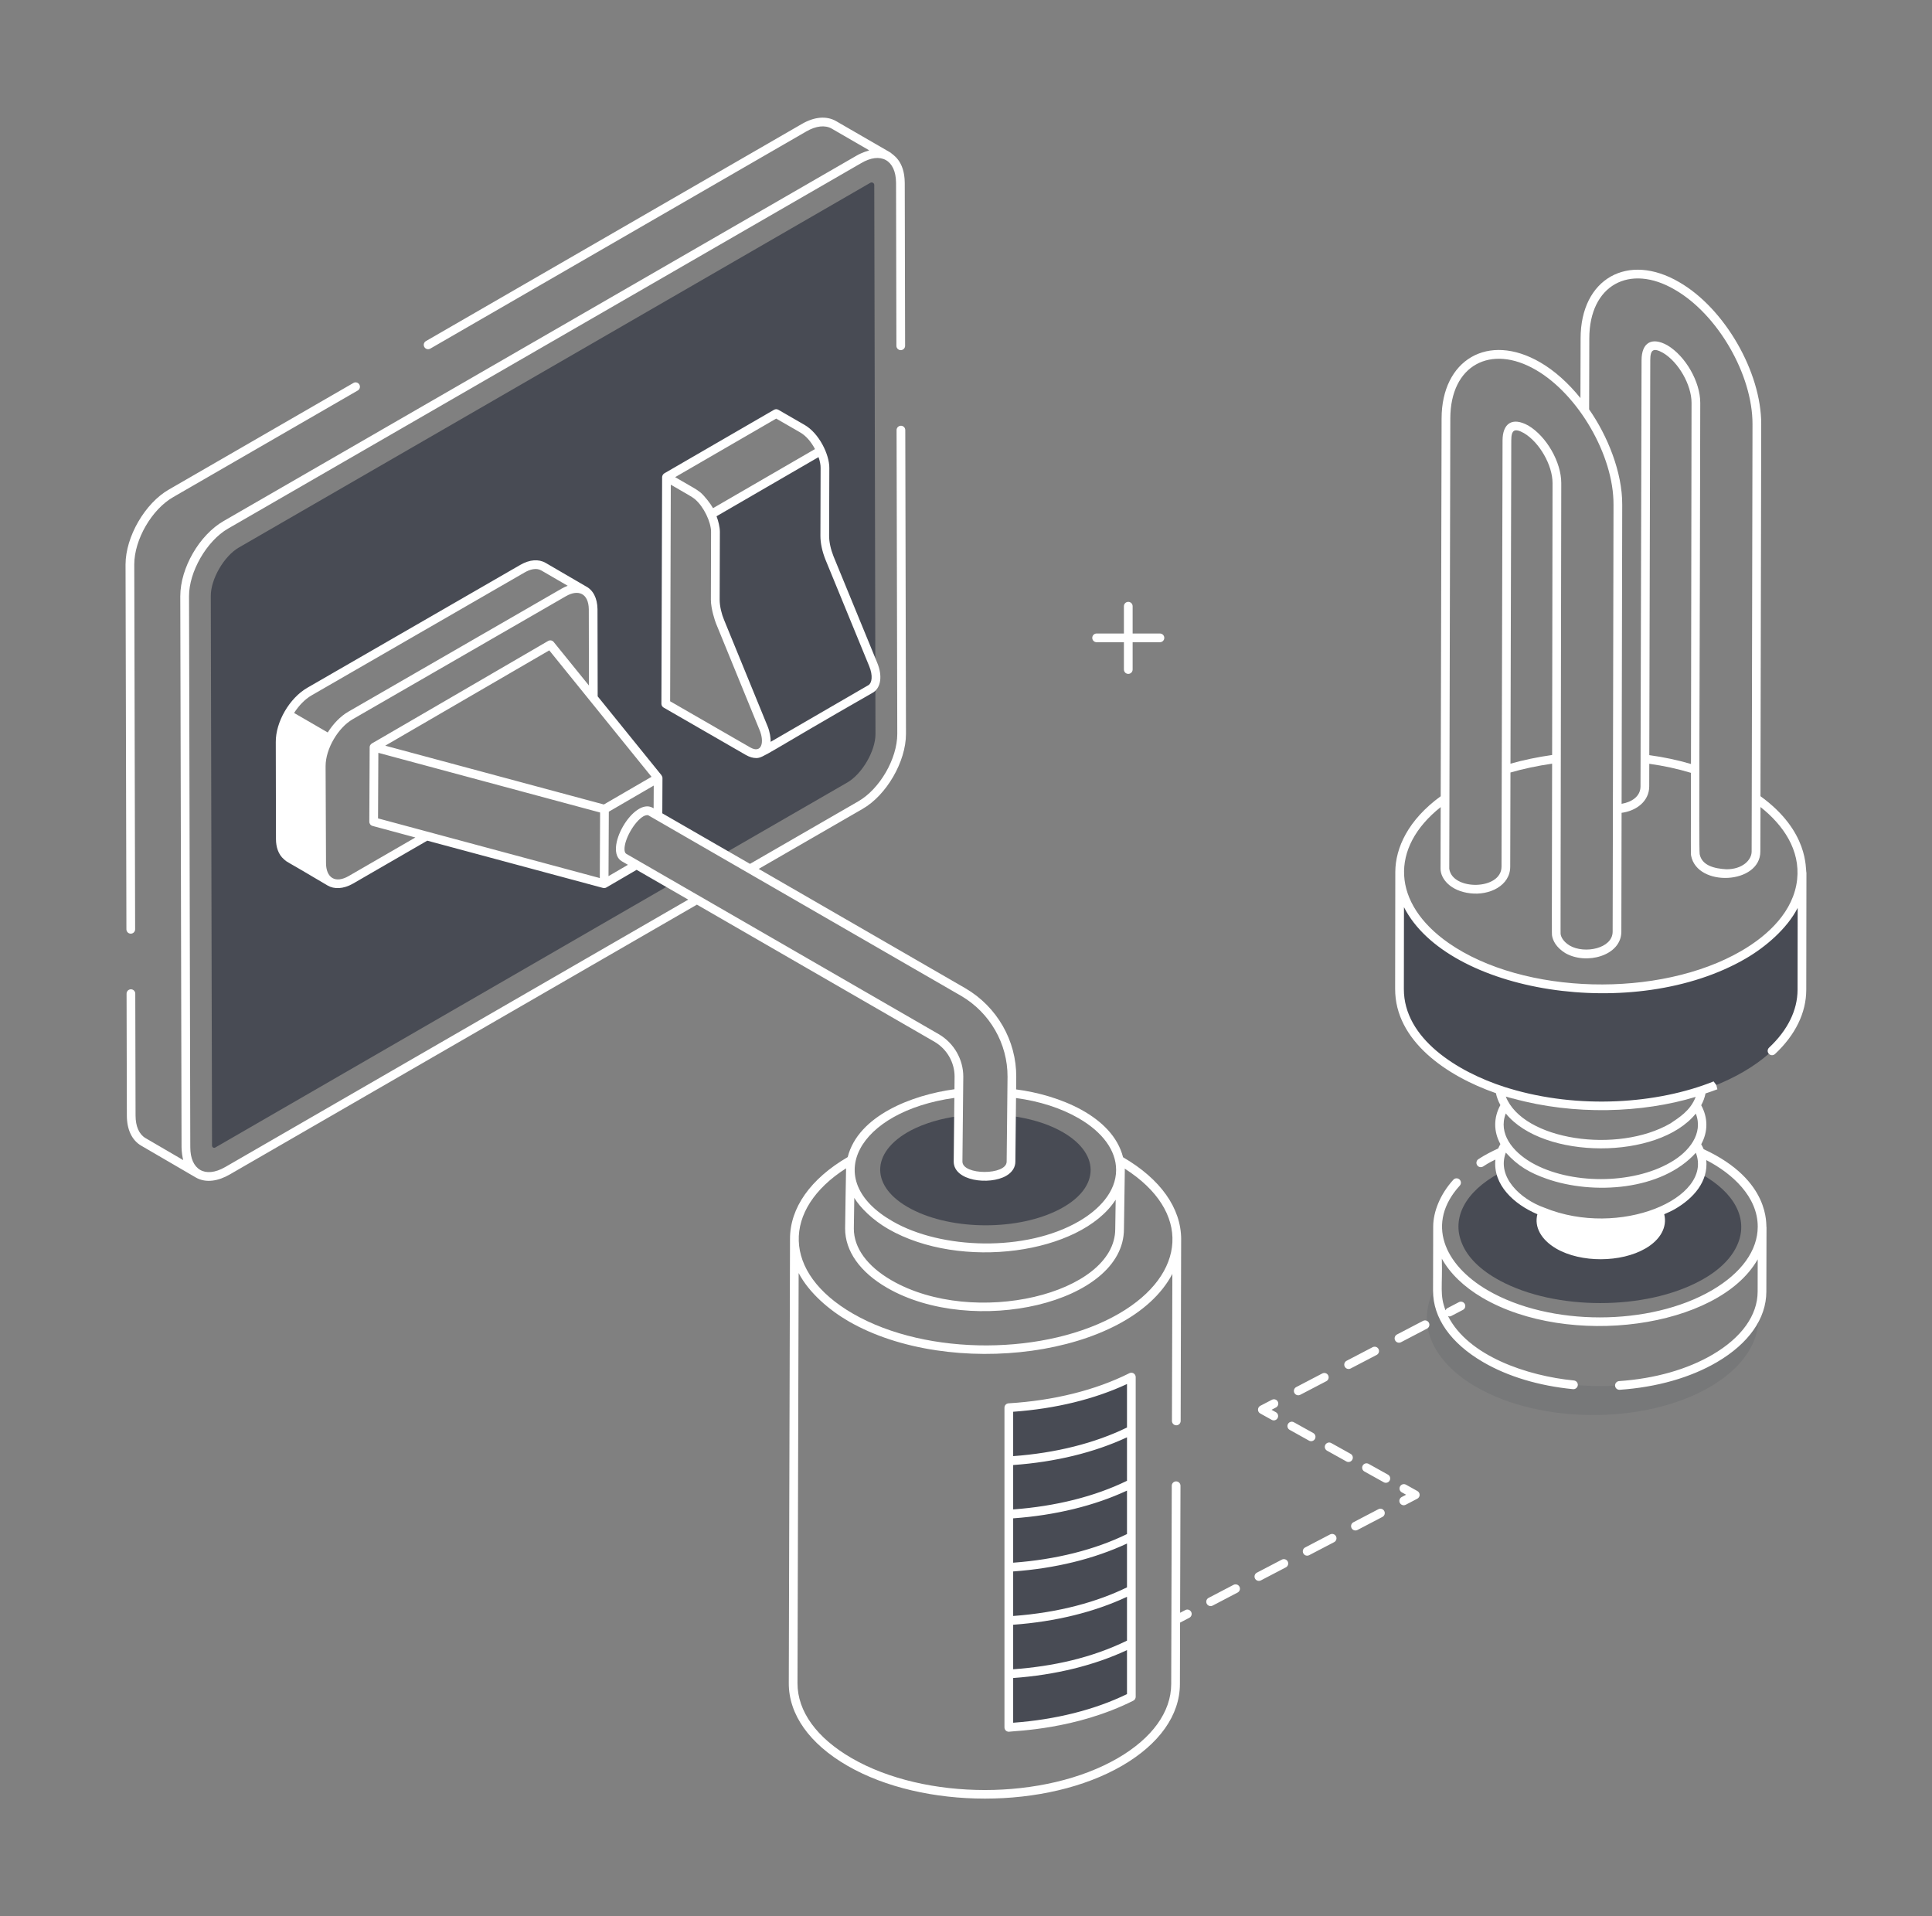
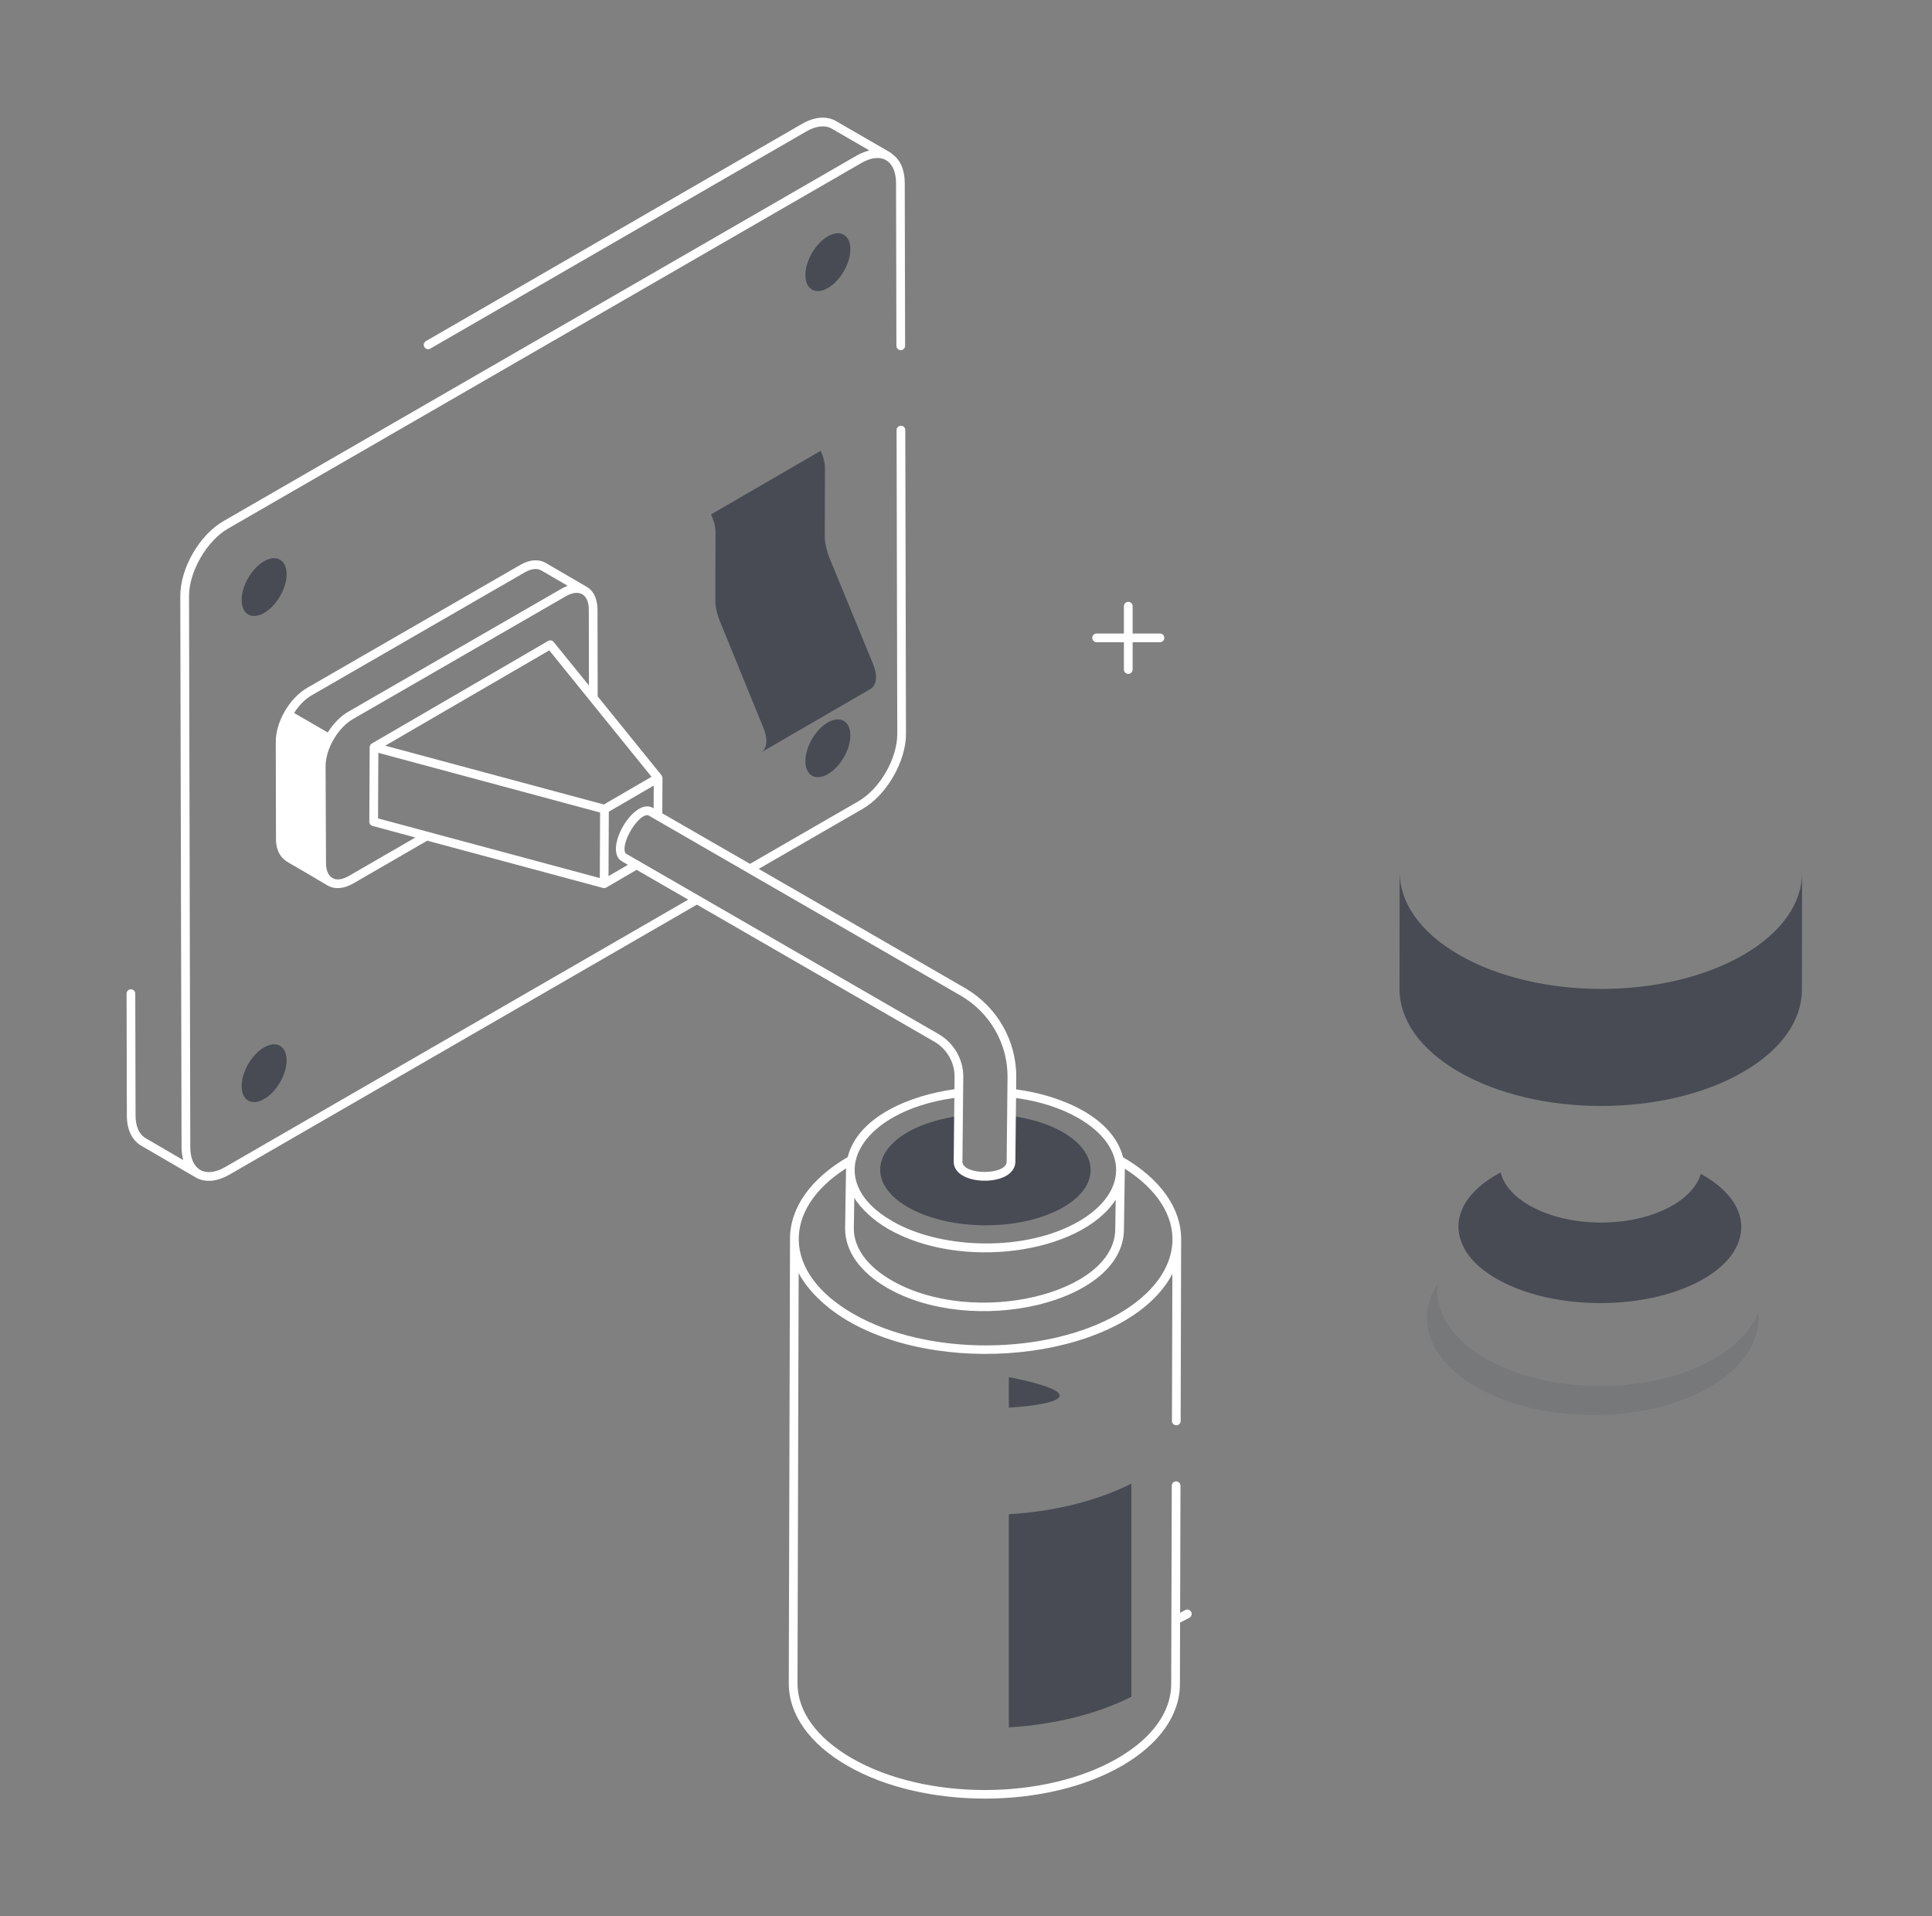
<svg xmlns="http://www.w3.org/2000/svg" width="121" height="120" viewBox="0 0 121 120" fill="none">
  <rect x="0" y="0" width="121" height="120" fill="#808080" stroke="none" />
  <g clip-path="url(#clip0_305_2265)">
    <path d="M66.395 75.709C63.821 77.072 59.653 77.072 57.068 75.709C54.482 74.356 54.482 72.152 57.046 70.788C57.908 70.341 58.944 70.036 60.035 69.894L60.002 72.73C59.991 73.974 63.319 73.985 63.319 72.741L63.351 69.883C64.453 70.036 65.501 70.33 66.362 70.788C68.937 72.152 68.959 74.356 66.395 75.709Z" fill="#484B54" />
    <path opacity="0.15" d="M107.119 86.836C103.083 89.203 96.493 89.203 92.424 86.836C89.446 85.09 88.639 82.559 90.024 80.399V80.836C90.024 82.363 91.017 83.89 93.024 85.058C97.006 87.381 103.443 87.381 107.403 85.058C108.799 84.239 109.704 83.236 110.108 82.178C110.293 83.847 109.29 85.559 107.119 86.836Z" fill="#484B54" />
    <path d="M108.853 77.847C108.515 78.708 107.73 79.537 106.486 80.203C103.039 82.068 97.421 82.068 93.952 80.203C92.686 79.527 91.879 78.698 91.541 77.814C90.93 76.297 91.726 74.639 93.908 73.461C93.93 73.45 93.952 73.439 93.984 73.418C94.17 74.17 94.77 74.901 95.773 75.479C98.272 76.919 102.286 76.919 104.763 75.479C105.723 74.923 106.312 74.225 106.519 73.505C108.679 74.694 109.464 76.33 108.853 77.847Z" fill="#484B54" />
    <path d="M112.863 54.66L112.853 61.99C112.848 63.848 111.626 65.702 109.188 67.119C104.284 69.969 96.309 69.975 91.368 67.122C88.884 65.688 87.645 63.807 87.65 61.929L87.66 54.599C87.655 56.477 88.894 58.358 91.378 59.792C96.32 62.645 104.295 62.638 109.198 59.789C111.636 58.372 112.858 56.517 112.863 54.66Z" fill="#484B54" />
-     <path d="M54.755 11.585C54.755 11.465 54.624 11.389 54.515 11.443L14.959 34.287C14.031 34.822 13.191 36.272 13.202 37.331L13.279 71.738C13.279 71.847 13.388 71.912 13.486 71.858L42.002 55.385L39.875 54.152L37.835 55.341L26.719 52.352L21.984 55.09C21.417 55.418 20.915 55.418 20.577 55.145C20.588 55.167 20.61 55.178 20.62 55.189L18.1 53.716C17.762 53.531 17.555 53.127 17.555 52.549L17.544 46.472C17.533 45.305 18.362 43.898 19.377 43.309L32.73 35.607C33.242 35.312 33.7 35.291 34.039 35.487L36.537 36.938C36.908 37.112 37.137 37.527 37.148 38.149L37.159 43.701L41.217 48.72L41.206 51.087L45.33 53.465L53.064 49.003C53.991 48.469 54.831 47.029 54.831 45.971L54.755 11.585ZM44.806 33.305L44.795 37.549C44.795 37.974 44.904 38.454 45.09 38.923L47.828 45.6C48.297 46.745 47.74 47.552 46.846 47.04L41.697 44.072L41.74 29.88L48.613 25.898L50.239 26.836C50.74 27.12 51.144 27.654 51.395 28.232L44.544 32.203C44.708 32.563 44.806 32.956 44.806 33.305ZM44.533 32.214L44.544 32.203C44.413 31.92 44.249 31.647 44.042 31.418C44.239 31.658 44.402 31.93 44.533 32.214Z" fill="#484B54" />
    <path d="M51.947 34.933C51.764 34.471 51.655 33.983 51.655 33.557L51.667 29.308C51.672 28.962 51.559 28.59 51.4 28.231L44.532 32.213C44.696 32.575 44.812 32.952 44.812 33.302L44.8 37.551C44.8 37.977 44.897 38.452 45.092 38.915L47.819 45.599C48.124 46.329 48.014 46.914 47.661 47.121L54.528 43.139C54.881 42.932 54.991 42.336 54.687 41.605L51.947 34.933Z" fill="#484B54" />
-     <path d="M63.183 101.499C65.996 101.327 68.661 100.685 70.856 99.583V86.236C68.661 87.338 65.996 87.98 63.183 88.151V101.499Z" fill="#484B54" />
+     <path d="M63.183 101.499V86.236C68.661 87.338 65.996 87.98 63.183 88.151V101.499Z" fill="#484B54" />
    <path d="M63.183 108.172C65.996 108.001 68.661 107.359 70.856 106.256V92.909C68.661 94.012 65.996 94.654 63.183 94.825V108.172Z" fill="#484B54" />
    <path d="M51.854 18.033C52.632 17.583 53.26 16.496 53.258 15.605C53.255 14.71 52.623 14.351 51.845 14.8C51.066 15.249 50.439 16.336 50.441 17.231C50.444 18.122 51.075 18.482 51.854 18.033ZM16.546 38.38C17.325 37.931 17.952 36.844 17.95 35.953C17.947 35.058 17.316 34.698 16.537 35.148C15.759 35.597 15.131 36.684 15.134 37.579C15.136 38.47 15.768 38.83 16.546 38.38ZM51.854 48.474C52.632 48.025 53.26 46.938 53.258 46.047C53.255 45.152 52.623 44.792 51.845 45.242C51.066 45.691 50.439 46.778 50.441 47.673C50.444 48.564 51.075 48.924 51.854 48.474ZM16.546 68.822C17.325 68.373 17.952 67.286 17.95 66.395C17.947 65.5 17.316 65.14 16.537 65.59C15.759 66.039 15.131 67.126 15.134 68.02C15.136 68.912 15.768 69.272 16.546 68.822Z" fill="#484B54" />
-     <path d="M110.257 49.859L110.304 26.575C110.316 23.299 108.008 19.302 105.162 17.666C101.957 15.792 98.992 17.444 98.992 21.195L98.982 24.928C98.222 23.987 97.366 23.216 96.467 22.694C93.188 20.789 90.286 22.545 90.286 26.214L90.231 49.862C88.186 51.348 87.395 53.098 87.387 54.598C87.387 54.71 87.376 62.041 87.377 61.929C87.368 65.166 90.579 67.376 93.689 68.457C93.74 68.706 93.832 68.953 93.968 69.202C93.536 69.997 93.536 70.85 93.968 71.644C93.918 71.735 93.871 71.826 93.832 71.918C93.395 72.123 92.98 72.33 92.589 72.591C92.464 72.674 92.43 72.844 92.514 72.969C92.598 73.095 92.768 73.127 92.892 73.044C93.272 72.79 93.523 72.683 93.656 72.615C93.491 74.197 94.821 75.418 96.286 76.037C96.079 76.825 96.509 77.63 97.47 78.192C99.02 79.088 101.528 79.07 103.056 78.181C104.001 77.633 104.428 76.83 104.229 76.038C104.447 75.942 104.662 75.848 104.899 75.715C106.069 75.037 106.995 73.987 106.863 72.647C108.512 73.496 110.088 74.953 110.086 76.817C110.084 78.306 109.067 79.719 107.221 80.797C103.337 83.064 97.064 83.066 93.173 80.799C90.429 79.201 89.289 76.588 91.425 74.245C91.527 74.134 91.519 73.961 91.408 73.86C91.297 73.759 91.124 73.766 91.023 73.877C90.188 74.793 89.763 75.895 89.76 76.803L89.751 80.832C89.746 82.531 90.86 84.118 92.888 85.298C94.433 86.199 96.38 86.784 98.519 86.992C98.659 87.006 98.802 86.897 98.817 86.746C98.831 86.597 98.721 86.463 98.571 86.448C95.662 86.166 91.956 84.921 90.688 82.414C90.76 82.437 90.799 82.456 90.898 82.406L91.623 82.027C91.757 81.957 91.808 81.793 91.739 81.659C91.669 81.525 91.503 81.474 91.371 81.543L90.645 81.922C90.589 81.951 90.558 82.002 90.533 82.055C90.156 81.073 90.35 80.589 90.301 78.821C90.814 79.741 91.675 80.583 92.842 81.268C98.222 84.424 107.619 83.2 110.084 78.862L110.08 80.891C110.075 82.365 109.075 83.763 107.262 84.826C105.672 85.758 103.646 86.332 101.404 86.487C101.254 86.498 101.141 86.627 101.151 86.778C101.161 86.921 101.281 87.032 101.423 87.032C101.429 87.032 101.435 87.032 101.442 87.031C103.768 86.87 105.876 86.27 107.538 85.296C109.524 84.131 110.62 82.567 110.625 80.892L110.635 76.864C110.582 76.755 110.946 73.921 106.699 71.963C106.657 71.858 106.602 71.756 106.546 71.655C106.978 70.86 106.977 70.007 106.545 69.212C106.673 68.979 106.763 68.732 106.816 68.473C107.064 68.387 107.318 68.309 107.559 68.213L107.492 67.946L107.322 67.72C103.795 69.137 98.866 69.472 94.517 68.157L94.234 68.07C91.275 67.117 87.914 65.036 87.923 61.93L87.93 56.809C90.654 62.168 102.374 64.071 109.334 60.025C110.585 59.297 111.921 58.154 112.587 56.855L112.58 61.99C112.576 63.265 111.959 64.516 110.795 65.606C110.685 65.71 110.679 65.882 110.782 65.992C110.886 66.103 111.059 66.107 111.168 66.005C112.445 64.809 113.121 63.421 113.125 61.991L113.136 54.661C113.063 54.416 113.309 52.07 110.257 49.859ZM106.207 69.736C106.691 70.98 105.796 72.121 104.626 72.789C102.228 74.183 98.321 74.188 95.912 72.801L95.894 72.79C94.729 72.11 93.82 70.98 94.306 69.727C96.657 72.63 103.849 72.65 106.207 69.736ZM96.716 75.626C95.209 75.089 93.731 73.697 94.309 72.179C95.075 73.027 95.809 73.444 96.859 73.815C99.769 74.84 104.068 74.565 106.209 72.189C107.312 75.03 101.431 77.559 96.716 75.626ZM106.199 68.689C105.864 69.57 105.136 69.994 104.626 70.345C101.311 72.274 95.381 71.408 94.307 68.668C94.38 68.69 94.695 68.783 94.769 68.797L94.77 68.793C98.593 69.85 102.857 69.703 106.199 68.689ZM99.537 21.196C99.537 17.854 102.06 16.482 104.888 18.138C107.585 19.687 109.769 23.471 109.758 26.573C109.753 29.308 109.778 16.665 109.704 53.323C109.704 53.856 109.132 54.436 108.133 54.436C107.392 54.396 106.588 54.214 106.449 53.485C106.389 53.037 106.458 42.886 106.486 25.221C106.486 23.911 105.565 22.299 104.426 21.623C103.443 21.074 102.81 21.464 102.81 22.559C102.796 28.037 102.844 8.599 102.744 49.243C102.744 49.865 102.209 50.225 101.56 50.337L101.599 31.605C101.61 29.588 100.683 27.288 99.526 25.637L99.537 21.196ZM105.905 47.842C105.064 47.596 104.19 47.409 103.294 47.289L103.355 22.559C103.355 21.902 103.542 21.754 104.154 22.096C105.122 22.67 105.94 24.102 105.94 25.221L105.905 47.842ZM96.193 23.166C98.846 24.705 101.071 28.515 101.053 31.603C101.048 34.337 101.074 21.699 100.999 58.341C100.999 59.404 99.231 59.754 98.306 59.212C97.904 58.961 97.778 58.691 97.744 58.514C97.73 58.404 97.735 59.34 97.781 30.25C97.781 28.941 96.859 27.328 95.721 26.652C94.702 26.084 94.104 26.527 94.104 27.588C94.056 47.41 94.088 34.136 94.039 54.272C94.039 55.749 90.955 55.787 90.766 54.403C90.781 47.886 90.816 32.818 90.832 26.214C90.832 22.852 93.376 21.529 96.193 23.166ZM97.209 47.279C96.288 47.409 95.416 47.593 94.6 47.822L94.65 27.588C94.65 26.928 94.842 26.786 95.448 27.125C96.417 27.7 97.235 29.132 97.235 30.25L97.209 47.279ZM90.23 50.541L90.221 54.403C90.221 55.03 90.841 55.795 92.075 55.939C93.287 56.089 94.584 55.459 94.584 54.273L94.599 48.376C95.409 48.141 96.285 47.956 97.208 47.822C97.195 58.391 97.18 58.473 97.207 58.611C97.262 58.9 97.448 59.319 98.024 59.679C99.333 60.445 101.544 59.859 101.544 58.342L101.559 50.901C102.475 50.781 103.29 50.181 103.29 49.243L103.293 47.83C104.19 47.954 105.066 48.144 105.904 48.397C105.901 53.046 105.887 53.446 105.912 53.582C106.295 55.579 110.249 55.382 110.249 53.324L110.259 50.538C111.701 51.679 112.754 53.238 112.553 55.082C112.338 57.045 110.78 58.55 109.065 59.545C103.948 62.525 95.414 62.319 90.724 59.053C87.176 56.573 87.016 53.095 90.23 50.541ZM8.19 58.468C8.341 58.467 8.463 58.345 8.463 58.195L8.409 35.348C8.409 33.786 9.507 31.891 10.859 31.123L22.407 24.454C22.537 24.379 22.582 24.212 22.506 24.081C22.431 23.951 22.264 23.904 22.134 23.982L10.588 30.65C9.086 31.503 7.863 33.611 7.863 35.349L7.917 58.196C7.918 58.346 8.04 58.468 8.19 58.468ZM50.375 26.6L48.749 25.662C48.665 25.612 48.561 25.613 48.476 25.662L41.604 29.643C41.528 29.688 41.468 29.792 41.468 29.878L41.424 44.071C41.424 44.169 41.476 44.259 41.56 44.308L46.709 47.276C46.936 47.406 47.159 47.471 47.363 47.471C47.813 47.471 47.969 47.203 54.666 43.375C55.172 43.078 55.282 42.325 54.939 41.502L52.2 34.832C52.024 34.386 51.927 33.933 51.927 33.558L51.94 29.312C51.951 28.472 51.299 27.121 50.375 26.6ZM48.614 26.213L50.105 27.073C50.464 27.276 50.797 27.652 51.041 28.122L44.657 31.822C44.509 31.554 44.137 31.066 43.863 30.833C43.573 30.602 43.391 30.53 42.284 29.88L48.614 26.213ZM46.982 46.803L41.97 43.915L42.012 30.352C43.182 31.039 43.278 31.066 43.518 31.255C44.083 31.733 44.533 32.697 44.533 33.304L44.522 37.549C44.522 38.142 44.793 38.916 44.837 39.026C44.883 39.139 47.749 46.149 47.568 45.704C47.894 46.487 47.697 47.214 46.982 46.803ZM54.435 41.71C54.689 42.32 54.601 42.781 54.391 42.904L48.267 46.455C48.275 46.238 48.215 45.825 48.08 45.496C48.035 45.384 45.161 38.364 45.344 38.809C45.204 38.479 45.072 37.983 45.072 37.551L45.085 33.302C45.085 33.003 44.984 32.606 44.876 32.329L51.264 28.625C51.354 28.882 51.397 29.107 51.394 29.307L51.382 33.557C51.382 34.007 51.489 34.517 51.694 35.034C51.694 35.035 51.694 35.036 51.695 35.037L54.435 41.71ZM70.733 85.992C68.618 87.054 66.001 87.707 63.165 87.879C63.021 87.888 62.909 88.007 62.909 88.151C62.909 88.779 62.909 108.793 62.909 108.172C62.909 108.322 63.029 108.445 63.182 108.445C63.603 108.381 67.363 108.315 70.978 106.5C71.07 106.454 71.128 106.36 71.128 106.256C71.128 105.642 71.128 86.125 71.128 86.236C71.128 86.029 70.91 85.902 70.733 85.992ZM63.454 104.533V101.744C66.097 101.555 68.54 100.951 70.583 99.996V102.74C68.359 103.826 65.942 104.352 63.454 104.533ZM70.583 99.403C68.76 100.294 66.357 100.984 63.454 101.196V98.407C66.098 98.218 68.54 97.614 70.583 96.659V99.403ZM70.583 96.066C68.568 97.051 66.115 97.665 63.454 97.859V95.081C66.092 94.892 68.541 94.295 70.583 93.344V96.066ZM70.583 92.73C68.567 93.714 66.113 94.328 63.454 94.523V91.743C66.092 91.556 68.541 90.959 70.583 90.007V92.73ZM70.583 86.671V89.393C68.567 90.378 66.113 90.992 63.454 91.186V88.407C66.092 88.219 68.541 87.622 70.583 86.671ZM63.454 107.881V105.081C66.097 104.892 68.539 104.288 70.583 103.333V106.087C68.567 107.07 66.112 107.687 63.454 107.881ZM84.589 85.698L86.221 84.847C86.354 84.777 86.406 84.612 86.336 84.479C86.266 84.344 86.102 84.296 85.968 84.363L84.337 85.214C84.203 85.284 84.151 85.449 84.221 85.582C84.289 85.713 84.451 85.769 84.589 85.698ZM81.435 87.344L83.067 86.493C83.201 86.423 83.252 86.258 83.182 86.125C83.113 85.991 82.948 85.94 82.814 86.009L81.183 86.861C81.049 86.931 80.997 87.095 81.067 87.229C81.135 87.359 81.297 87.415 81.435 87.344ZM89.123 82.717L87.491 83.568C87.357 83.638 87.306 83.803 87.376 83.936C87.443 84.067 87.606 84.123 87.744 84.052L89.375 83.2C89.509 83.13 89.561 82.966 89.491 82.832C89.421 82.698 89.257 82.648 89.123 82.717ZM78.928 88.514L79.643 88.912C79.777 88.987 79.942 88.936 80.013 88.807C80.087 88.675 80.04 88.509 79.908 88.436L79.635 88.284L79.912 88.139C80.046 88.069 80.097 87.905 80.027 87.771C79.958 87.637 79.793 87.588 79.659 87.656L78.934 88.034C78.743 88.133 78.738 88.409 78.928 88.514ZM82.353 90.11C82.427 89.978 82.379 89.812 82.248 89.739L81.037 89.065C80.906 88.992 80.74 89.038 80.666 89.171C80.593 89.302 80.64 89.468 80.772 89.541L81.982 90.215C82.116 90.29 82.281 90.239 82.353 90.11ZM85.717 91.671C85.586 91.597 85.419 91.644 85.346 91.776C85.273 91.908 85.32 92.074 85.451 92.147L86.662 92.821C86.796 92.896 86.961 92.845 87.032 92.716C87.106 92.584 87.059 92.418 86.927 92.345L85.717 91.671ZM84.587 91.042L83.377 90.368C83.245 90.293 83.079 90.342 83.006 90.473C82.933 90.605 82.98 90.771 83.112 90.844L84.322 91.518C84.456 91.593 84.621 91.542 84.692 91.412C84.766 91.281 84.719 91.115 84.587 91.042ZM88.771 93.372L88.056 92.974C87.925 92.901 87.758 92.948 87.686 93.08C87.612 93.211 87.659 93.377 87.791 93.451L88.064 93.603L87.787 93.747C87.654 93.817 87.602 93.982 87.672 94.115C87.741 94.246 87.903 94.301 88.04 94.231L88.765 93.852C88.957 93.752 88.96 93.477 88.771 93.372ZM83.304 96.088L81.74 96.905C81.607 96.975 81.555 97.139 81.625 97.273C81.694 97.404 81.856 97.459 81.993 97.388L83.557 96.572C83.691 96.502 83.742 96.338 83.672 96.204C83.602 96.07 83.439 96.02 83.304 96.088ZM86.328 94.509L84.764 95.326C84.63 95.396 84.579 95.56 84.648 95.694C84.717 95.825 84.879 95.88 85.016 95.81L86.58 94.993C86.714 94.923 86.766 94.759 86.696 94.625C86.626 94.491 86.462 94.441 86.328 94.509ZM80.281 97.667L78.717 98.484C78.583 98.553 78.532 98.718 78.601 98.852C78.67 98.983 78.832 99.038 78.969 98.967L80.533 98.151C80.667 98.081 80.719 97.916 80.649 97.783C80.579 97.649 80.415 97.598 80.281 97.667ZM77.257 99.245L75.694 100.062C75.56 100.132 75.509 100.296 75.579 100.43C75.647 100.561 75.809 100.616 75.947 100.546L77.51 99.729C77.644 99.659 77.695 99.495 77.626 99.361C77.555 99.228 77.392 99.177 77.257 99.245Z" fill="white" />
    <path d="M74.235 100.825L73.91 100.995L73.933 93.04C73.933 92.89 73.811 92.767 73.66 92.767C73.51 92.767 73.388 92.888 73.387 93.039L73.352 105.463C73.347 107.202 72.16 108.847 70.011 110.096C65.428 112.759 57.952 112.762 53.345 110.102C51.149 108.834 49.942 107.166 49.947 105.405L50.019 79.719C50.667 80.962 51.942 82.044 53.147 82.742C59.488 86.399 70.679 84.988 73.424 79.775L73.398 88.982C73.398 89.132 73.52 89.255 73.671 89.255C73.821 89.255 73.943 89.134 73.944 88.983C73.955 84.948 73.975 77.118 73.976 77.606C73.973 75.655 72.682 73.834 70.337 72.47C69.678 69.878 66.291 68.563 63.639 68.221C63.639 68.215 63.638 68.291 63.647 67.43C63.658 65.165 62.44 63.043 60.467 61.891L47.516 54.412L54.018 50.658C55.52 49.799 56.741 47.691 56.741 45.959L56.697 26.933C56.697 26.783 56.575 26.661 56.425 26.661C56.274 26.662 56.151 26.784 56.152 26.934L56.196 45.96C56.196 47.517 55.097 49.412 53.746 50.186L46.971 54.097C46.861 54.034 41.114 50.721 41.48 50.932L41.49 48.721C41.491 48.662 41.467 48.609 41.434 48.563C41.43 48.559 41.433 48.552 41.43 48.548L37.432 43.607L37.421 38.144C37.409 37.45 37.145 36.945 36.681 36.71C36.212 36.437 34.041 35.172 34.176 35.251C33.736 34.996 33.174 35.038 32.594 35.37L19.241 43.073C18.125 43.721 17.26 45.215 17.272 46.473C17.272 46.585 17.284 52.667 17.284 52.554V52.556C17.284 53.019 17.424 53.509 17.787 53.813C18.06 54.049 17.561 53.694 20.528 55.458C20.915 55.683 21.492 55.69 22.121 55.326L26.76 52.644L37.765 55.604C37.837 55.624 37.912 55.613 37.973 55.577L39.871 54.471L43.103 56.336L14.104 73.083C12.832 73.812 11.918 73.235 11.918 71.846C11.909 68.327 11.947 84.61 11.839 37.34C11.829 35.812 12.946 33.874 14.277 33.105C68.033 2.078 50.225 12.357 53.929 10.219C55.149 9.497 56.11 10.006 56.119 11.455L56.141 21.655C56.141 21.805 56.263 21.927 56.414 21.927C56.564 21.926 56.687 21.804 56.686 21.654L56.664 11.452C56.655 10.026 55.877 9.676 55.771 9.555C54.389 8.756 52.216 7.499 52.356 7.58C51.764 7.244 51.007 7.308 50.226 7.759L26.676 21.36C26.546 21.435 26.501 21.601 26.577 21.732C26.651 21.862 26.818 21.907 26.949 21.831L50.499 8.231C51.106 7.881 51.669 7.818 52.086 8.053L54.44 9.415C54.33 9.456 53.996 9.544 53.648 9.745C49.944 11.884 67.749 1.606 14.015 32.622C12.488 33.498 11.291 35.569 11.291 37.337C11.299 40.881 11.262 24.555 11.37 71.847C11.37 72.137 11.436 72.512 11.474 72.647L9.115 71.271C8.712 71.035 8.49 70.533 8.49 69.857L8.472 62.224C8.472 62.073 8.35 61.952 8.199 61.952C8.049 61.952 7.926 62.074 7.927 62.225L7.945 69.858C7.945 70.734 8.262 71.404 8.84 71.742C10.209 72.54 12.396 73.814 12.256 73.733C12.919 74.118 13.713 73.936 14.376 73.555L43.648 56.65L58.534 65.242C59.306 65.697 59.785 66.531 59.785 67.415L59.777 68.211C57.119 68.567 53.744 69.869 53.091 72.459C50.76 73.819 49.476 75.637 49.478 77.581C49.479 78.16 49.402 105.294 49.401 105.404C49.396 107.368 50.7 109.205 53.072 110.574C57.826 113.319 65.549 113.321 70.285 110.568C72.609 109.217 73.892 107.405 73.897 105.464L73.908 101.611L74.487 101.309C74.621 101.239 74.672 101.074 74.603 100.941C74.532 100.807 74.369 100.756 74.235 100.825ZM69.874 75.128L69.847 76.968C69.836 81.031 60.999 83.157 55.835 80.176C54.31 79.295 53.471 78.142 53.475 76.931L53.504 75.016C53.872 75.621 54.647 76.393 55.618 76.954C60.156 79.574 67.68 78.527 69.874 75.128ZM23.677 51.249L23.696 47.144L37.584 50.881L37.565 54.986L23.677 51.249ZM37.819 50.379L24.128 46.696L34.4 40.727L40.805 48.644L37.819 50.379ZM19.514 43.545L32.866 35.843C33.184 35.661 33.586 35.539 33.902 35.723L35.556 36.683C35.428 36.729 35.298 36.79 35.168 36.865L21.815 44.568C21.315 44.857 20.87 45.327 20.526 45.868L18.418 44.647C18.714 44.189 19.093 43.789 19.514 43.545ZM26.015 52.445L21.848 54.854C20.991 55.352 20.418 54.96 20.418 54.037C20.418 53.925 20.39 47.578 20.392 47.978C20.392 46.885 21.177 45.568 22.088 45.04L35.441 37.337C36.211 36.891 36.858 37.149 36.876 38.149L36.885 42.929L34.677 40.203C34.593 40.097 34.443 40.071 34.328 40.138C34.218 40.202 23.167 46.636 23.277 46.564C23.227 46.617 23.153 46.665 23.152 46.788L23.13 51.457C23.13 51.581 23.212 51.689 23.332 51.721L26.015 52.445ZM38.111 54.865C38.112 54.579 38.131 50.596 38.13 50.83L40.943 49.195L40.936 50.618L40.884 50.589C39.687 49.898 37.749 53.258 38.955 53.942L39.327 54.156L38.111 54.865ZM58.809 64.771C38.476 53.035 65.66 68.725 39.225 53.468C39.151 53.426 39.113 53.327 39.112 53.173C39.109 52.537 39.74 51.442 40.297 51.118C40.382 51.068 40.538 51.019 40.613 51.062C44.359 53.224 49.964 56.459 60.193 62.362C61.996 63.416 63.111 65.356 63.101 67.426C63.098 67.783 63.043 73.049 63.046 72.742C63.046 73.608 60.268 73.606 60.276 72.734L60.33 67.418C60.33 66.339 59.748 65.325 58.809 64.771ZM59.771 68.753L59.73 72.729C59.719 73.968 61.974 74.231 63.014 73.634C63.387 73.42 63.592 73.103 63.592 72.745L63.633 68.762C65.104 68.958 66.451 69.391 67.546 70.021C69.064 70.898 69.901 72.049 69.902 73.262C69.903 74.662 68.79 75.775 67.579 76.477C64.248 78.417 58.938 78.244 55.895 76.476C51.352 73.871 53.732 69.595 59.771 68.753ZM52.989 73.163C52.971 73.952 52.947 75.789 52.929 76.926C52.925 78.344 53.861 79.666 55.562 80.648C60.924 83.745 70.379 81.627 70.392 76.973C70.458 71.916 70.453 73.628 70.441 73.182C74.637 75.859 74.323 79.799 70.088 82.258C65.591 84.875 58.085 84.956 53.424 82.266C48.955 79.687 48.979 75.722 52.989 73.163ZM68.68 40.217L70.39 40.217V41.927C70.39 42.078 70.512 42.2 70.663 42.2C70.814 42.2 70.936 42.078 70.936 41.927V40.217L72.646 40.217C72.797 40.217 72.919 40.095 72.919 39.944C72.919 39.794 72.797 39.672 72.646 39.672L70.936 39.672V37.961C70.936 37.811 70.814 37.689 70.663 37.689C70.512 37.689 70.39 37.811 70.39 37.961V39.671L68.68 39.671C68.53 39.671 68.408 39.793 68.408 39.944C68.408 40.095 68.53 40.217 68.68 40.217Z" fill="white" />
  </g>
  <defs>
    <clipPath id="clip0_305_2265">
      <rect width="120" height="120" fill="white" transform="translate(0.5)" />
    </clipPath>
  </defs>
</svg>